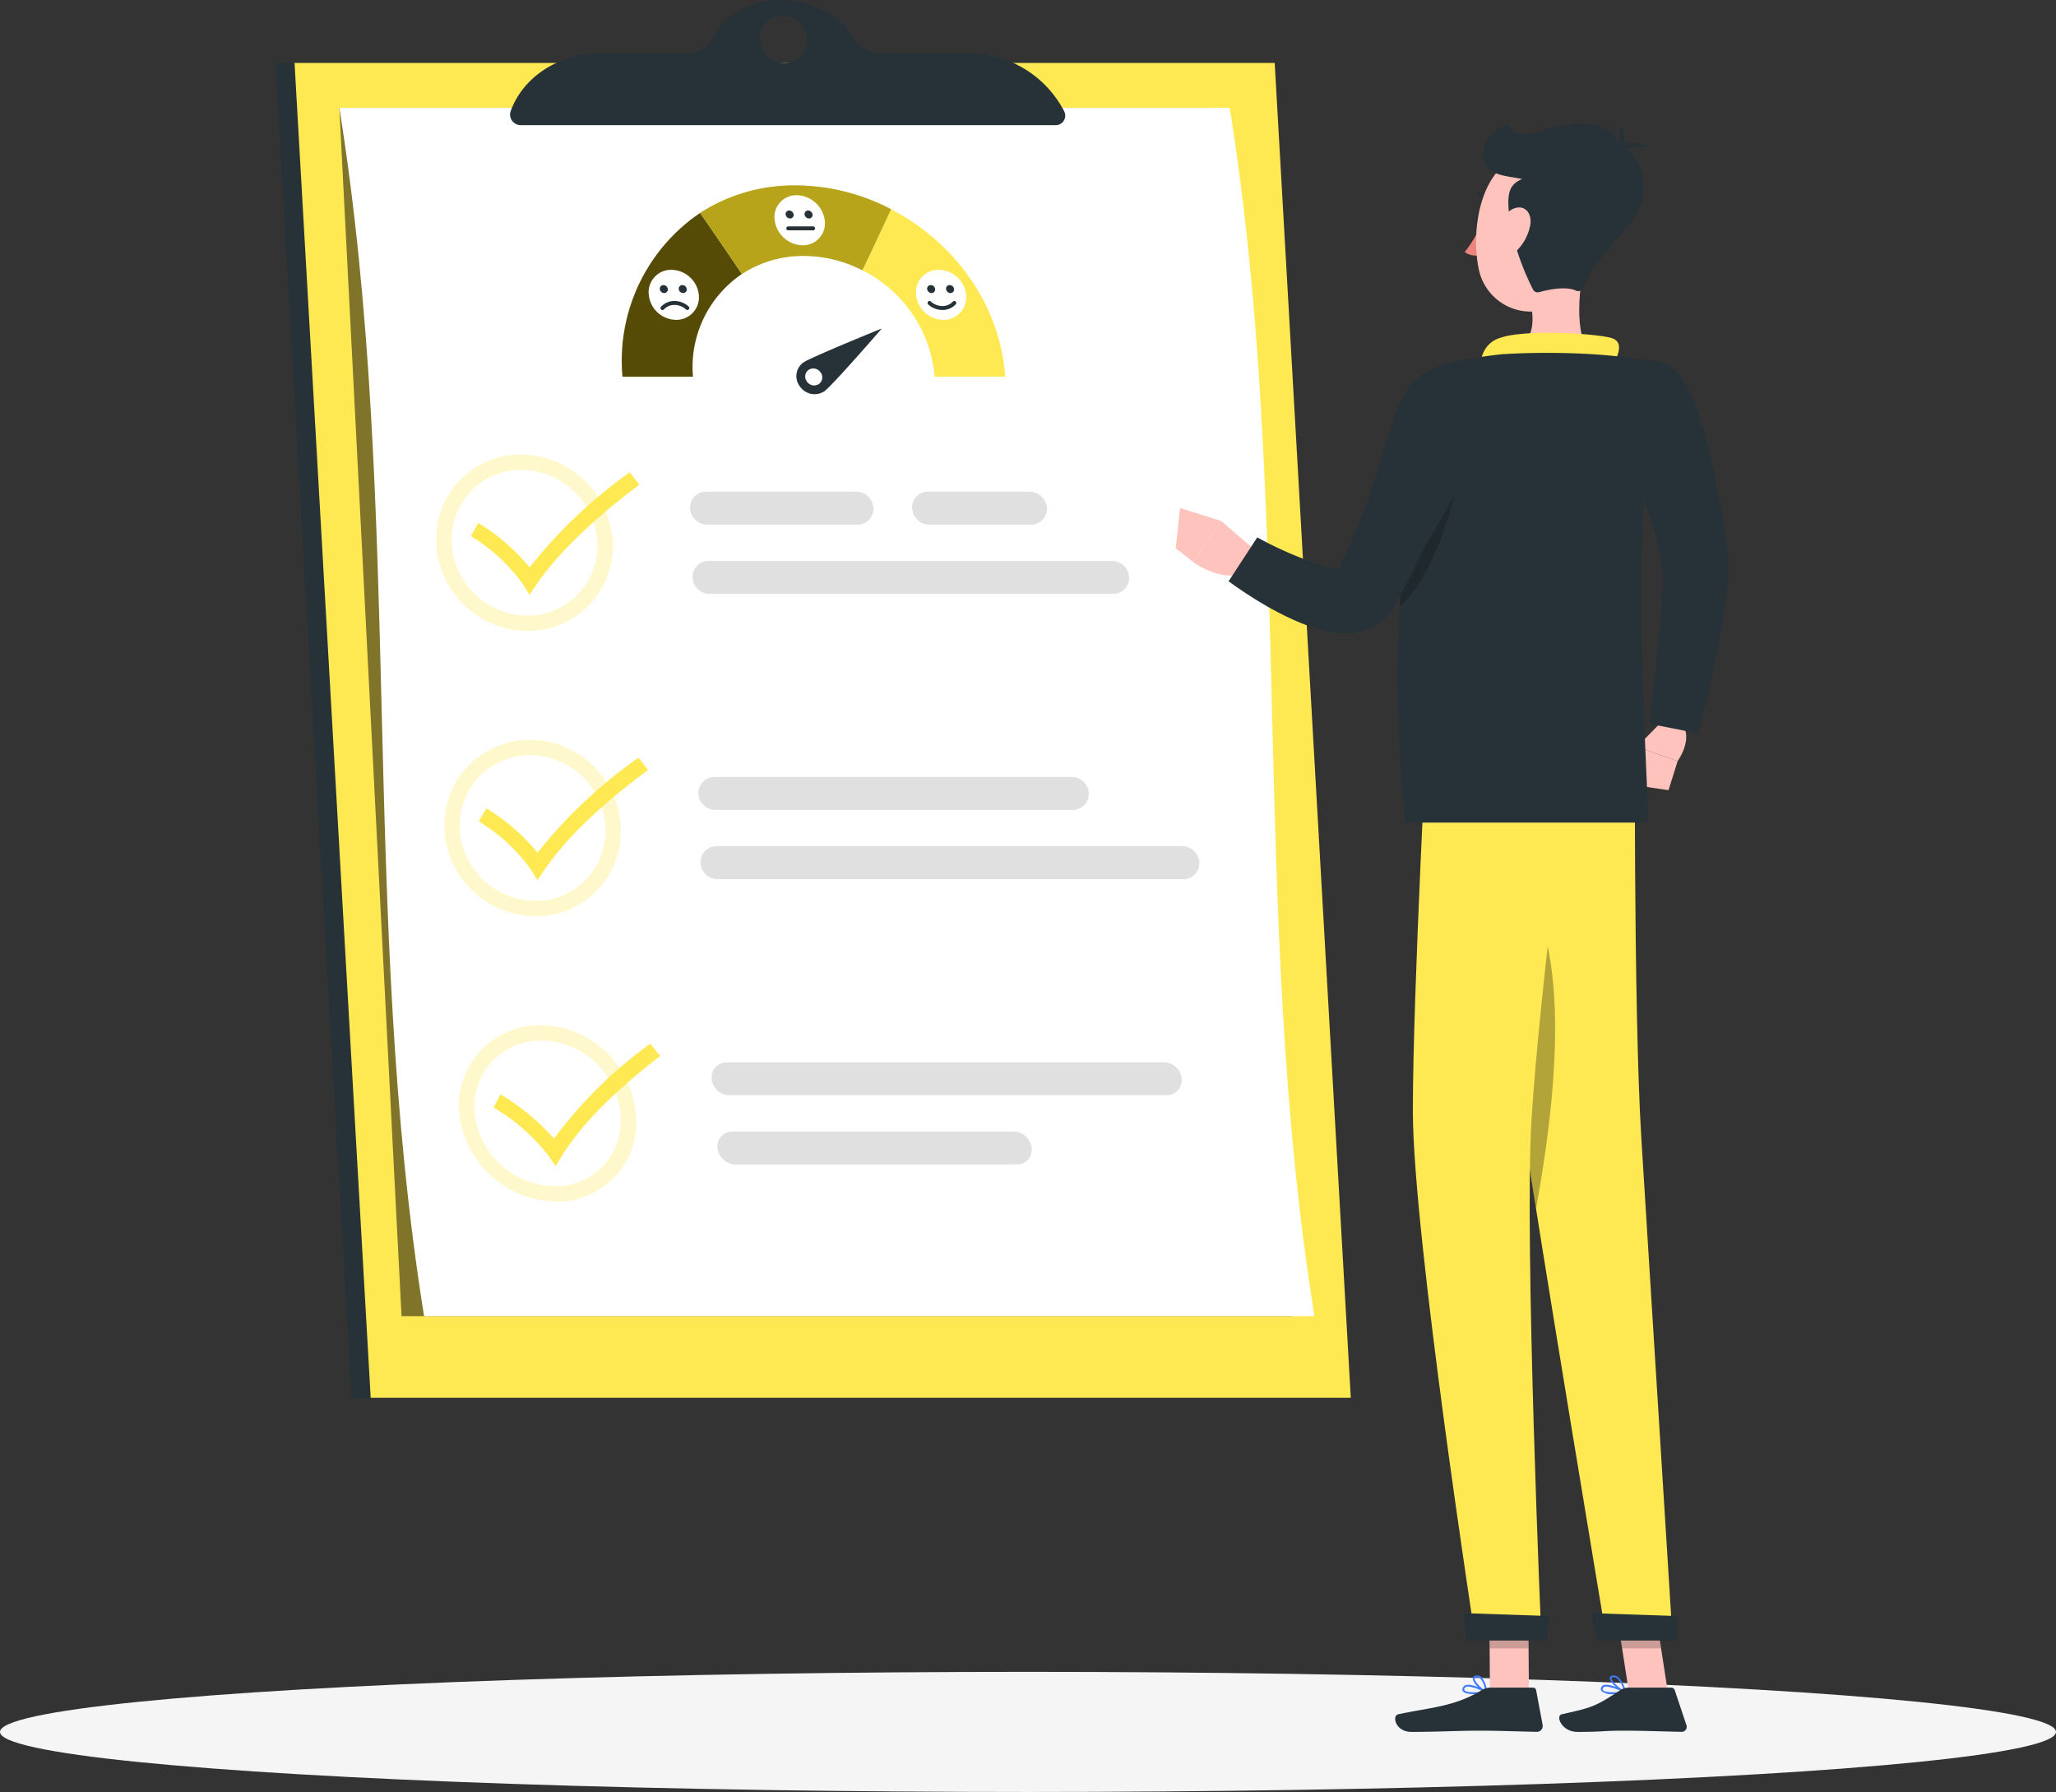
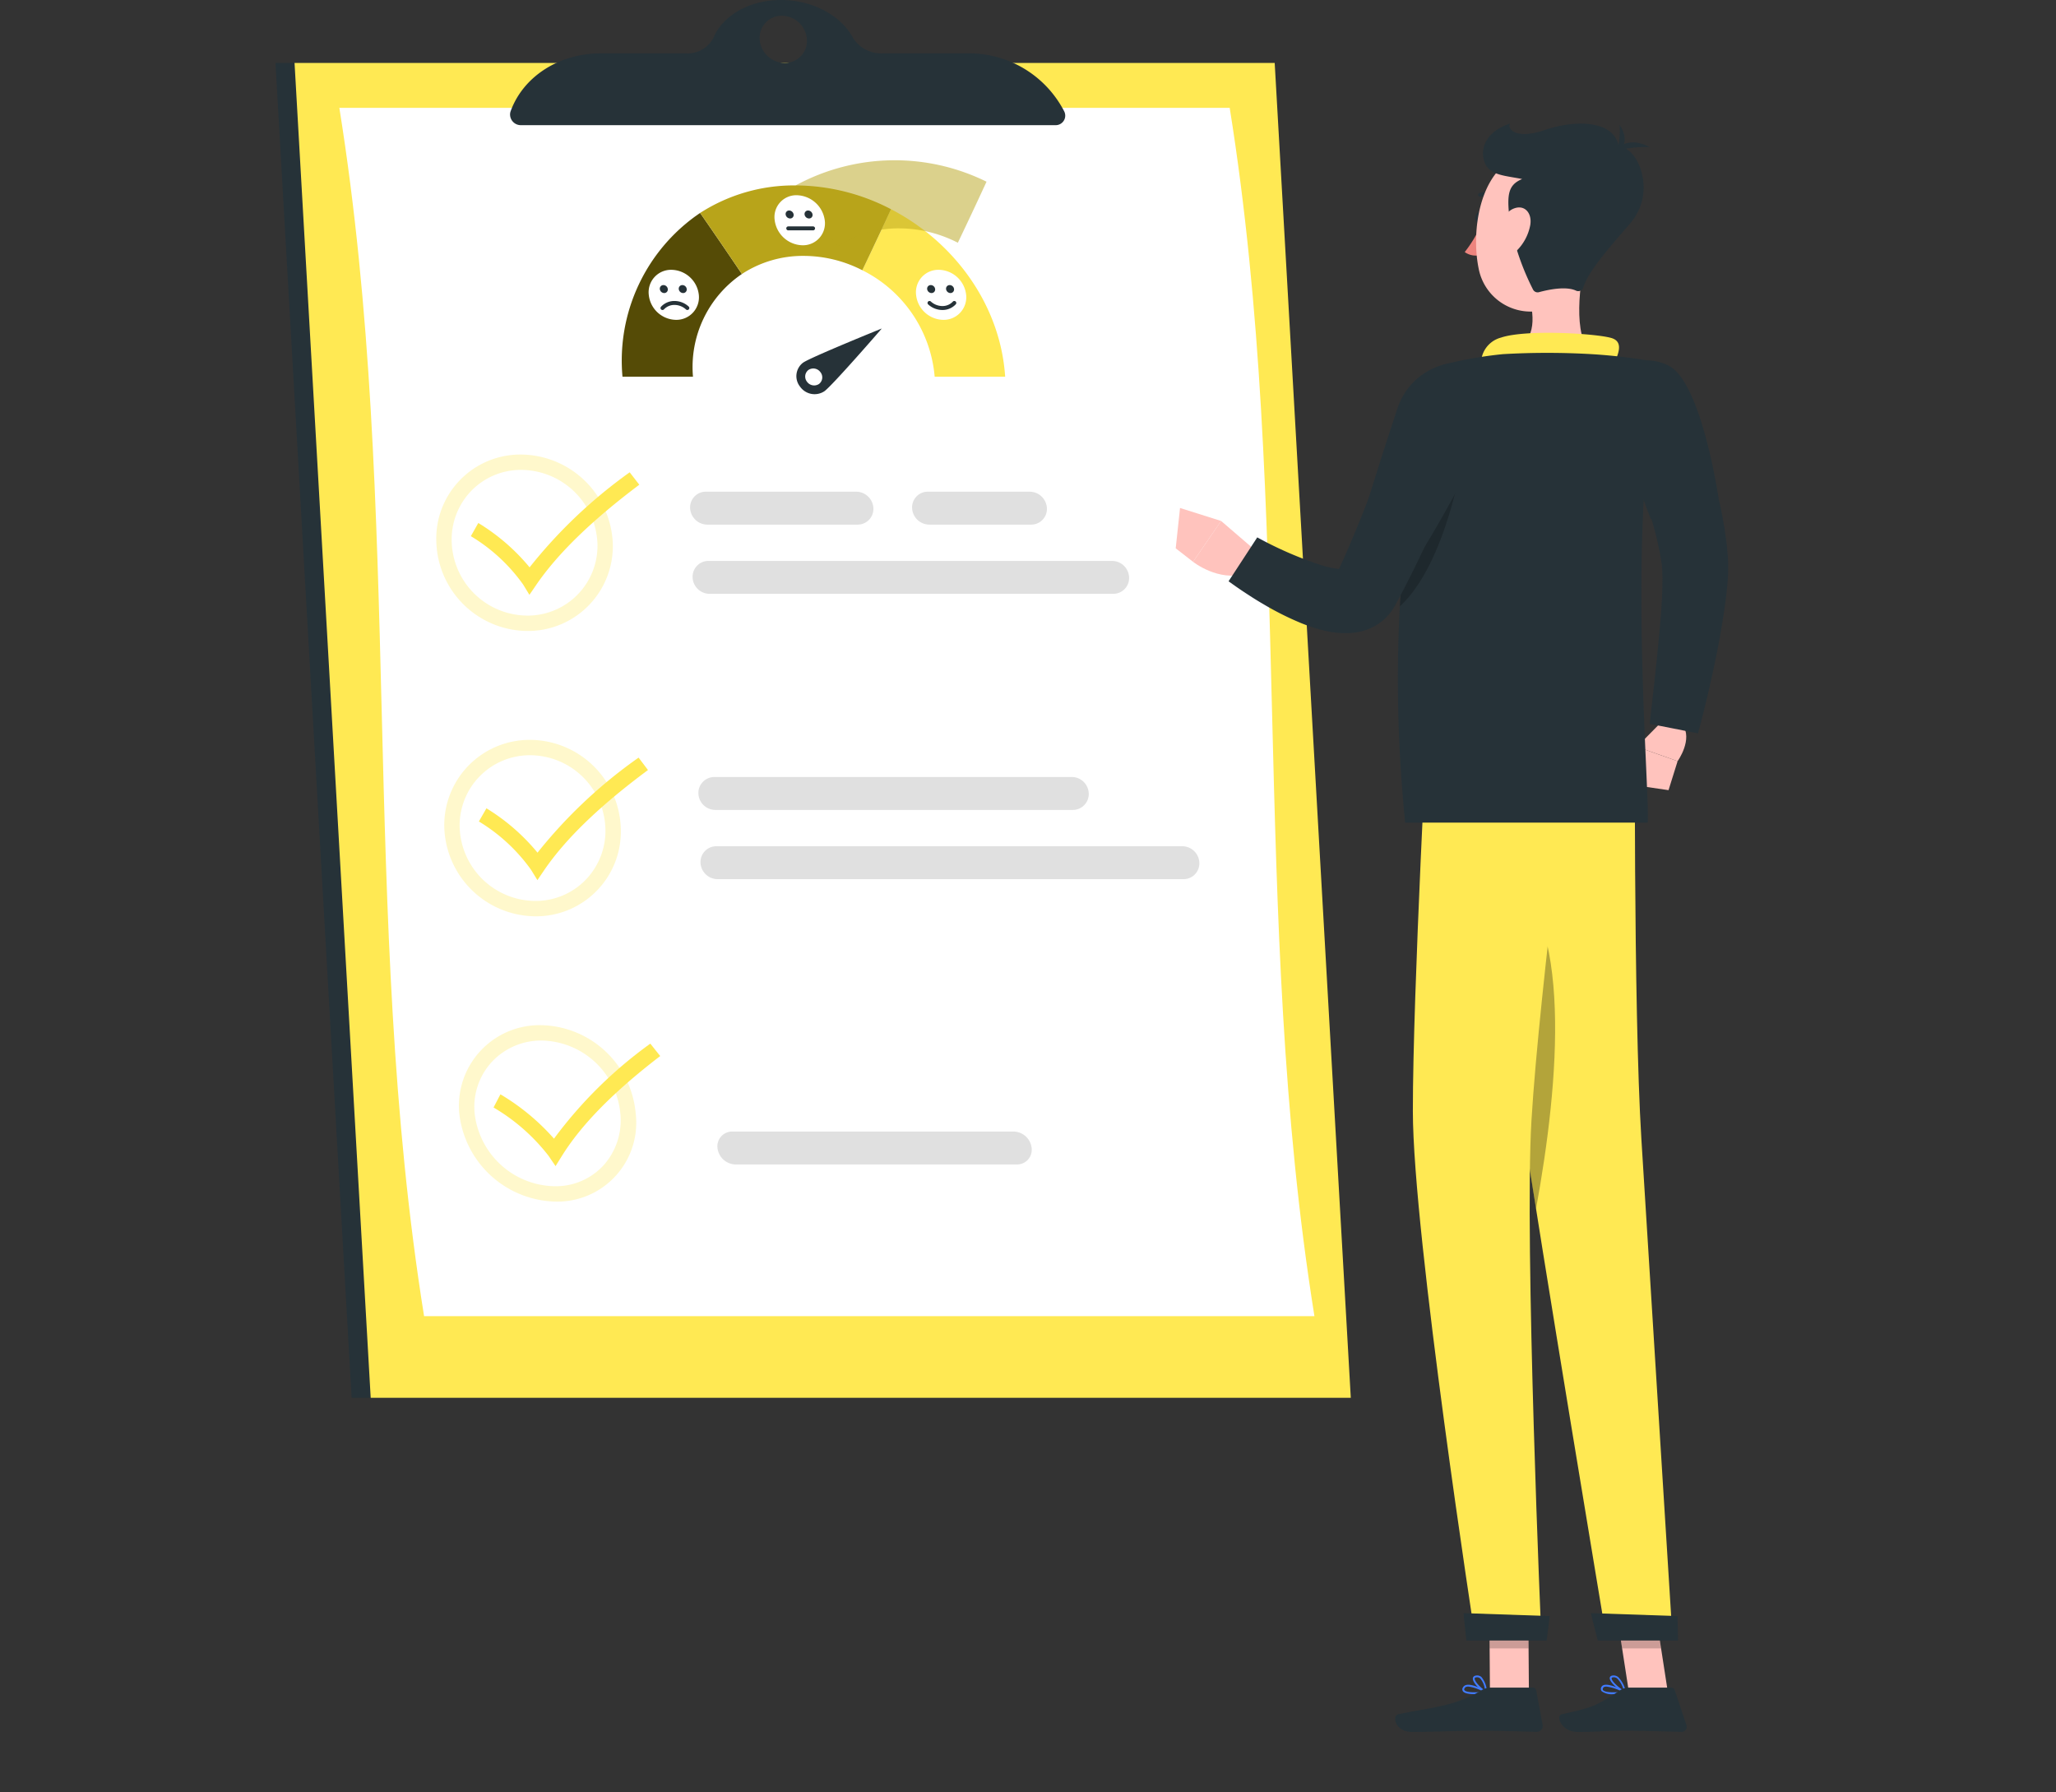
<svg xmlns="http://www.w3.org/2000/svg" width="211.109" height="184" viewBox="0 0 211.109 184">
  <rect x="0" y="0" width="211.109" height="184" fill="#333333" stroke="none" />
  <g id="img-result" transform="translate(-28.042 -17.305)">
    <g id="Shadow_1_" transform="translate(28.042 188.972)">
-       <ellipse id="_x3C_Path_x3E__108_" cx="105.554" cy="6.167" rx="105.554" ry="6.167" fill="#f5f5f5" />
-     </g>
+       </g>
    <g id="Survey" transform="translate(56.328 17.305)">
      <g id="Group_2637" data-name="Group 2637">
        <g id="Group_2619" data-name="Group 2619" transform="translate(0 6.464)">
          <path id="Path_847" data-name="Path 847" d="M208.691,101.448H108.05l7.819,137.063H216.51Z" transform="translate(-108.05 -101.448)" fill="#263238" />
          <path id="Path_848" data-name="Path 848" d="M212.286,101.448H111.645l7.819,137.063H220.1Z" transform="translate(-109.687 -101.448)" fill="#ffe953" />
-           <path id="Path_849" data-name="Path 849" d="M209.2,109.912H120.09l6.387,124.067H217.9Z" transform="translate(-113.533 -105.302)" opacity="0.5" />
        </g>
        <g id="Group_2636" data-name="Group 2636" transform="translate(6.558 11.074)">
          <g id="Group_2629" data-name="Group 2629">
            <path id="Path_850" data-name="Path 850" d="M120.091,109.912c6.623,41.356,2.08,82.711,8.7,124.067h91.421c-6.623-41.356-2.08-82.711-8.7-124.067Z" transform="translate(-120.091 -109.912)" fill="#fff" />
            <g id="Group_2622" data-name="Group 2622" transform="translate(9.956 35.599)">
              <g id="Group_2620" data-name="Group 2620" opacity="0.3">
                <path id="Path_851" data-name="Path 851" d="M147.108,176.855a7.877,7.877,0,0,1,7.807,7.5,7.167,7.167,0,0,1-7.222,7.459,7.814,7.814,0,0,1-7.739-7.5,7.191,7.191,0,0,1,1.976-5.276,7.09,7.09,0,0,1,5.178-2.184m-.056-1.577a8.633,8.633,0,0,0-8.676,9.058,9.422,9.422,0,0,0,9.34,9.058,8.712,8.712,0,0,0,8.775-9.058,9.51,9.51,0,0,0-9.44-9.058Z" transform="translate(-138.371 -175.278)" fill="#ffe953" />
              </g>
              <g id="Group_2621" data-name="Group 2621" transform="translate(28.263 62.406)">
                <path id="Path_852" data-name="Path 852" d="M221.788,302.92H192.911a1.514,1.514,0,0,0-1.534,1.69h0a1.907,1.907,0,0,0,1.856,1.69h28.878a1.507,1.507,0,0,0,1.524-1.69h0A1.9,1.9,0,0,0,221.788,302.92Z" transform="translate(-190.769 -295.812)" fill="#e0e0e0" />
-                 <path id="Path_853" data-name="Path 853" d="M236.726,289.868H191.839a1.548,1.548,0,0,0-1.567,1.69h0a1.857,1.857,0,0,0,1.821,1.69h44.886a1.542,1.542,0,0,0,1.56-1.69h0A1.849,1.849,0,0,0,236.726,289.868Z" transform="translate(-190.267 -289.868)" fill="#e0e0e0" />
              </g>
            </g>
            <g id="Group_2625" data-name="Group 2625" transform="translate(10.775 39.412)">
              <g id="Group_2623" data-name="Group 2623" transform="translate(0 25.483)" opacity="0.3">
                <path id="Path_854" data-name="Path 854" d="M148.711,230.649a7.77,7.77,0,0,1,7.708,7.5,7.214,7.214,0,0,1-2.011,5.277,7.137,7.137,0,0,1-5.195,2.183,7.813,7.813,0,0,1-7.755-7.5,7.207,7.207,0,0,1,7.253-7.459m-.02-1.578h0a8.761,8.761,0,0,0-8.811,9.058,9.431,9.431,0,0,0,9.374,9.058A8.7,8.7,0,0,0,158,238.129a9.37,9.37,0,0,0-9.3-9.058Z" transform="translate(-139.877 -229.071)" fill="#ffe953" />
              </g>
              <g id="Group_2624" data-name="Group 2624" transform="translate(25.241)">
                <path id="Path_855" data-name="Path 855" d="M203.418,185.661H187.983a1.774,1.774,0,0,1-1.757-1.69h0a1.608,1.608,0,0,1,1.62-1.69h15.436a1.777,1.777,0,0,1,1.761,1.69h0A1.612,1.612,0,0,1,203.418,185.661Z" transform="translate(-186.224 -182.28)" fill="#e0e0e0" />
                <path id="Path_856" data-name="Path 856" d="M240.3,185.661h-10.46a1.775,1.775,0,0,1-1.757-1.69h0a1.609,1.609,0,0,1,1.62-1.69h10.46a1.779,1.779,0,0,1,1.761,1.69h0A1.612,1.612,0,0,1,240.3,185.661Z" transform="translate(-205.288 -182.28)" fill="#e0e0e0" />
                <path id="Path_857" data-name="Path 857" d="M229.877,198.712h-41.44a1.756,1.756,0,0,1-1.743-1.69h0a1.625,1.625,0,0,1,1.635-1.69h41.44a1.759,1.759,0,0,1,1.745,1.69h0A1.628,1.628,0,0,1,229.877,198.712Z" transform="translate(-186.438 -188.223)" fill="#e0e0e0" />
              </g>
            </g>
            <g id="Group_2628" data-name="Group 2628" transform="translate(12.283 68.709)">
              <g id="Group_2626" data-name="Group 2626" transform="translate(0 25.483)" opacity="0.3">
                <path id="Path_858" data-name="Path 858" d="M151.156,284.444a8.258,8.258,0,0,1,8.06,7.5,6.917,6.917,0,0,1-1.694,5.276,6.663,6.663,0,0,1-5.047,2.183,8.415,8.415,0,0,1-8.222-7.5,6.8,6.8,0,0,1,1.775-5.276,6.908,6.908,0,0,1,5.127-2.184m-.079-1.578a8.277,8.277,0,0,0-8.4,9.058,10.173,10.173,0,0,0,9.953,9.058,8.1,8.1,0,0,0,8.163-9.058,9.941,9.941,0,0,0-9.716-9.058Z" transform="translate(-142.645 -282.866)" fill="#ffe953" />
              </g>
              <g id="Group_2627" data-name="Group 2627" transform="translate(24.585)">
                <path id="Path_859" data-name="Path 859" d="M237.657,249.126H189.818a1.625,1.625,0,0,0-1.635,1.69h0a1.764,1.764,0,0,0,1.749,1.69h47.839a1.622,1.622,0,0,0,1.632-1.69h0A1.76,1.76,0,0,0,237.657,249.126Z" transform="translate(-187.967 -242.017)" fill="#e0e0e0" />
                <path id="Path_860" data-name="Path 860" d="M226.132,236.074h-36.7a1.638,1.638,0,0,0-1.645,1.691h0a1.749,1.749,0,0,0,1.738,1.69h36.7a1.634,1.634,0,0,0,1.643-1.69h0A1.746,1.746,0,0,0,226.132,236.074Z" transform="translate(-187.788 -236.074)" fill="#e0e0e0" />
              </g>
            </g>
            <path id="Path_861" data-name="Path 861" d="M150.9,191.206q-.322-.528-.645-1.057a17.874,17.874,0,0,0-5.368-4.964q.383-.676.765-1.352a20.909,20.909,0,0,1,5.267,4.553,50.921,50.921,0,0,1,10.277-9.759l.987,1.275c-4.9,3.688-8.377,7.059-10.6,10.309Q151.245,190.71,150.9,191.206Z" transform="translate(-131.384 -141.205)" fill="#ffe953" />
            <path id="Path_862" data-name="Path 862" d="M152.409,245l-.65-1.057a18.02,18.02,0,0,0-5.359-4.965q.388-.675.776-1.351a20.906,20.906,0,0,1,5.244,4.553,50.045,50.045,0,0,1,10.379-9.759l.962,1.275c-4.967,3.688-8.462,7.061-10.676,10.309Z" transform="translate(-132.072 -165.703)" fill="#ffe953" />
            <path id="Path_863" data-name="Path 863" d="M155.532,298.925l-.718-1.057a19.849,19.849,0,0,0-5.649-4.965q.351-.676.706-1.351a22.89,22.89,0,0,1,5.5,4.552,44.991,44.991,0,0,1,9.891-9.758q.506.638,1.015,1.275c-4.81,3.688-8.121,7.061-10.128,10.31Q155.837,298.427,155.532,298.925Z" transform="translate(-133.331 -190.26)" fill="#ffe953" />
          </g>
          <g id="Group_2635" data-name="Group 2635" transform="translate(29.027 7.965)">
            <g id="Group_2631" data-name="Group 2631">
              <path id="Path_864" data-name="Path 864" d="M221.636,129.02q-1.438,3.134-2.944,6.268a13.493,13.493,0,0,1,7.428,10.934h7.238C232.876,138.816,228.1,132.367,221.636,129.02Z" transform="translate(-194.02 -126.579)" fill="#ffe953" />
              <path id="Path_865" data-name="Path 865" d="M173.436,146.543h7.238a11.534,11.534,0,0,1,5.022-10.548q-2.112-3.135-4.288-6.271A18.3,18.3,0,0,0,173.436,146.543Z" transform="translate(-173.39 -126.899)" fill="#554b06" />
              <g id="Group_2630" data-name="Group 2630" transform="translate(8.019)">
                <path id="Path_866" data-name="Path 866" d="M197.922,124.537a17.812,17.812,0,0,0-9.808,2.825q2.178,3.135,4.288,6.271a11.43,11.43,0,0,1,6.35-1.86,13.223,13.223,0,0,1,6.016,1.475q1.5-3.134,2.944-6.268A21.3,21.3,0,0,0,197.922,124.537Z" transform="translate(-188.114 -124.537)" fill="#b8a41a" />
-                 <path id="Path_867" data-name="Path 867" d="M197.922,124.537a17.812,17.812,0,0,0-9.808,2.825q2.178,3.135,4.288,6.271a11.43,11.43,0,0,1,6.35-1.86,13.223,13.223,0,0,1,6.016,1.475q1.5-3.134,2.944-6.268A21.3,21.3,0,0,0,197.922,124.537Z" transform="translate(-188.114 -124.537)" fill="#b8a41a" opacity="0.5" />
+                 <path id="Path_867" data-name="Path 867" d="M197.922,124.537q2.178,3.135,4.288,6.271a11.43,11.43,0,0,1,6.35-1.86,13.223,13.223,0,0,1,6.016,1.475q1.5-3.134,2.944-6.268A21.3,21.3,0,0,0,197.922,124.537Z" transform="translate(-188.114 -124.537)" fill="#b8a41a" opacity="0.5" />
              </g>
            </g>
            <path id="Path_868" data-name="Path 868" d="M215.03,151.514s-7.305,2.959-8.08,3.508a1.732,1.732,0,0,0-.309,2.462,1.823,1.823,0,0,0,2.493.474C209.924,157.409,215.044,151.513,215.03,151.514Zm-7.676,5.465a.854.854,0,0,1,.152-1.212.9.9,0,0,1,1.228.233.851.851,0,0,1-.153,1.212A.9.9,0,0,1,207.354,156.979Z" transform="translate(-188.362 -136.822)" fill="#263238" />
            <g id="Group_2632" data-name="Group 2632" transform="translate(30.183 8.665)">
              <path id="Path_869" data-name="Path 869" d="M233.961,143.016a2.319,2.319,0,0,1-2.349,2.569,2.857,2.857,0,0,1-2.79-2.569,2.3,2.3,0,0,1,2.329-2.569A2.877,2.877,0,0,1,233.961,143.016Z" transform="translate(-228.812 -140.447)" fill="#fff" />
              <path id="Path_870" data-name="Path 870" d="M231.734,143.736a.366.366,0,0,1-.372.409.458.458,0,0,1-.447-.409.368.368,0,0,1,.371-.409A.458.458,0,0,1,231.734,143.736Z" transform="translate(-229.769 -141.759)" fill="#263238" />
              <path id="Path_871" data-name="Path 871" d="M235.3,143.736a.366.366,0,0,1-.372.409.459.459,0,0,1-.447-.409.368.368,0,0,1,.372-.409A.456.456,0,0,1,235.3,143.736Z" transform="translate(-231.393 -141.759)" fill="#263238" />
              <path id="Path_872" data-name="Path 872" d="M232.5,147.249h0a2.162,2.162,0,0,1-1.454-.572.2.2,0,1,1,.273-.3,1.757,1.757,0,0,0,1.181.467h0a1.447,1.447,0,0,0,1.078-.455.2.2,0,1,1,.3.276A1.847,1.847,0,0,1,232.5,147.249Z" transform="translate(-229.795 -143.123)" fill="#263238" />
            </g>
            <g id="Group_2633" data-name="Group 2633" transform="translate(15.661 1.007)">
              <path id="Path_873" data-name="Path 873" d="M207.3,128.955a2.254,2.254,0,0,1-2.287,2.569,2.947,2.947,0,0,1-2.853-2.569,2.238,2.238,0,0,1,2.263-2.569A2.972,2.972,0,0,1,207.3,128.955Z" transform="translate(-202.147 -126.386)" fill="#fff" />
              <path id="Path_874" data-name="Path 874" d="M205.054,129.676a.357.357,0,0,1-.362.409.473.473,0,0,1-.457-.409.357.357,0,0,1,.361-.409A.474.474,0,0,1,205.054,129.676Z" transform="translate(-203.097 -127.698)" fill="#263238" />
              <path id="Path_875" data-name="Path 875" d="M208.621,129.676a.357.357,0,0,1-.362.409.472.472,0,0,1-.456-.409.357.357,0,0,1,.361-.409A.474.474,0,0,1,208.621,129.676Z" transform="translate(-204.722 -127.698)" fill="#263238" />
              <path id="Path_876" data-name="Path 876" d="M207.108,132.669H204.56a.2.2,0,1,1,0-.405h2.548a.2.2,0,0,1,0,.405Z" transform="translate(-203.154 -129.063)" fill="#263238" />
            </g>
            <g id="Group_2634" data-name="Group 2634" transform="translate(2.735 8.665)">
              <path id="Path_877" data-name="Path 877" d="M183.561,143.016a2.318,2.318,0,0,1-2.349,2.569,2.858,2.858,0,0,1-2.79-2.569,2.3,2.3,0,0,1,2.329-2.569A2.879,2.879,0,0,1,183.561,143.016Z" transform="translate(-178.412 -140.447)" fill="#fff" />
              <path id="Path_878" data-name="Path 878" d="M181.332,143.736a.365.365,0,0,1-.372.409.458.458,0,0,1-.447-.409.367.367,0,0,1,.371-.409A.456.456,0,0,1,181.332,143.736Z" transform="translate(-179.368 -141.759)" fill="#263238" />
              <path id="Path_879" data-name="Path 879" d="M184.9,143.736a.366.366,0,0,1-.372.409.457.457,0,0,1-.446-.409.368.368,0,0,1,.371-.409A.457.457,0,0,1,184.9,143.736Z" transform="translate(-180.993 -141.759)" fill="#263238" />
              <path id="Path_880" data-name="Path 880" d="M180.854,147.249a.2.2,0,0,1-.148-.341,1.864,1.864,0,0,1,1.378-.584,2.158,2.158,0,0,1,1.455.572.2.2,0,1,1-.273.3,1.755,1.755,0,0,0-1.187-.466,1.449,1.449,0,0,0-1.076.455A.2.2,0,0,1,180.854,147.249Z" transform="translate(-179.432 -143.123)" fill="#263238" />
            </g>
          </g>
        </g>
        <path id="Path_881" data-name="Path 881" d="M209.169,101a11.008,11.008,0,0,0-9.943-5.943h-8.709a3.408,3.408,0,0,1-3.022-1.579c-1.215-2.276-4.111-3.9-7.4-3.9s-5.993,1.625-6.949,3.9a2.991,2.991,0,0,1-2.842,1.579H161.6c-4.276,0-7.973,2.368-9.265,5.943a.963.963,0,0,0-.056.4,1.1,1.1,0,0,0,1.089,1.03H208.3A.977.977,0,0,0,209.169,101Zm-28.7-4.959a2.6,2.6,0,0,1-2.562-2.424,2.267,2.267,0,0,1,2.286-2.424,2.6,2.6,0,0,1,2.562,2.424A2.265,2.265,0,0,1,180.465,96.043Z" transform="translate(-128.189 -89.578)" fill="#263238" />
      </g>
    </g>
    <g id="Character_1_" transform="translate(148.763 29.992)">
      <g id="Group_2642" data-name="Group 2642">
        <g id="Group_2639" data-name="Group 2639" transform="translate(33.092 27.379)">
          <path id="Path_882" data-name="Path 882" d="M359.341,408.308a1.737,1.737,0,0,1-1.209-.3.367.367,0,0,1-.039-.414.406.406,0,0,1,.276-.222c.645-.181,2.133.616,2.2.65a.107.107,0,0,1,.057.1.082.082,0,0,1-.066.078A6.814,6.814,0,0,1,359.341,408.308Zm-.721-.776a.664.664,0,0,0-.181.022.246.246,0,0,0-.17.133c-.054.118-.023.176,0,.21.215.259,1.228.264,1.96.16A4.714,4.714,0,0,0,358.62,407.532Z" transform="translate(-347.485 -274.421)" fill="#407bff" />
          <path id="Path_883" data-name="Path 883" d="M361.3,407.4a.1.1,0,0,1-.04-.008c-.507-.217-1.56-1.082-1.538-1.534.005-.106.066-.239.323-.265a.756.756,0,0,1,.544.162,3.047,3.047,0,0,1,.793,1.541.085.085,0,0,1-.029.086A.088.088,0,0,1,361.3,407.4Zm-1.157-1.622-.057,0c-.169.017-.172.084-.173.107-.014.271.713.951,1.238,1.248a2.522,2.522,0,0,0-.666-1.234A.556.556,0,0,0,360.142,405.775Z" transform="translate(-348.247 -273.62)" fill="#407bff" />
          <path id="Path_884" data-name="Path 884" d="M366.133,400.989h-4l-1.435-9.265h4Z" transform="translate(-348.692 -267.308)" fill="#ffc3bd" />
          <path id="Path_885" data-name="Path 885" d="M357.334,407.886H361.7a.4.4,0,0,1,.371.273l1.188,3.556a.518.518,0,0,1-.5.712c-1.579-.027-3.867-.119-5.848-.119-2.316,0-2.109.126-4.825.126-1.643,0-2.284-1.66-1.613-1.811,3.054-.685,3.407-.758,5.925-2.426A1.678,1.678,0,0,1,357.334,407.886Z" transform="translate(-343.919 -274.668)" fill="#263238" />
          <g id="Group_2638" data-name="Group 2638" transform="translate(12.008 124.419)">
            <path id="Path_886" data-name="Path 886" d="M360.7,391.729l.738,4.776h4l-.739-4.776Z" transform="translate(-360.701 -391.729)" opacity="0.2" />
          </g>
          <path id="Path_887" data-name="Path 887" d="M367.571,225.452l-2.715,2.751,4.172,1.474s1.617-2.244.489-3.78Z" transform="translate(-350.585 -191.588)" fill="#ffc3bd" />
          <path id="Path_888" data-name="Path 888" d="M363.162,234.349l4.163.609.932-2.98-4.173-1.474Z" transform="translate(-349.814 -193.89)" fill="#ffc3bd" />
          <path id="Path_889" data-name="Path 889" d="M367.433,163.272c.354.759.636,1.409.921,2.115s.554,1.388.817,2.087c.518,1.4.981,2.825,1.409,4.27a45.559,45.559,0,0,1,1.082,4.44l.206,1.144.167,1.167c.06.385.1.786.132,1.185s.084.756.089,1.261l.015.706-.025.625-.032.619-.057.583c-.07.784-.176,1.52-.276,2.265-.217,1.472-.465,2.907-.742,4.333-.577,2.847-1.208,5.633-1.972,8.434l-4.962-.977c.313-2.77.643-5.579.9-8.345.129-1.382.26-2.759.338-4.11.032-.668.07-1.344.07-1.977l.006-.479-.012-.445-.009-.439-.035-.357c0-.206-.078-.564-.121-.855s-.094-.609-.166-.921l-.2-.93-.236-.938c-.34-1.252-.721-2.511-1.156-3.77s-.919-2.51-1.43-3.754c-.254-.622-.515-1.243-.786-1.855s-.56-1.248-.809-1.773Z" transform="translate(-348.63 -163.272)" fill="#263238" />
          <path id="Path_890" data-name="Path 890" d="M338.652,221.87s.664,30.627,2.462,42.828c1.871,12.69,8.69,53.529,8.69,53.529h6.778s-2.433-38.869-3.206-51.356c-.842-13.614-.657-45-.657-45Z" transform="translate(-338.652 -189.957)" fill="#ffe953" />
          <path id="Path_891" data-name="Path 891" d="M356.179,393.843c-.031,0,.7,2.814.7,2.814h8.244l-.058-2.511Z" transform="translate(-346.633 -268.273)" fill="#263238" />
        </g>
        <path id="Path_892" data-name="Path 892" d="M335.178,130.139c-.012.339-.2.614-.423.614s-.392-.274-.38-.614.2-.613.423-.613S335.19,129.8,335.178,130.139Z" transform="translate(-303.612 -120.458)" fill="#263238" />
        <path id="Path_893" data-name="Path 893" d="M334.1,131.778a12.677,12.677,0,0,1-1.721,2.9,1.926,1.926,0,0,0,1.608.3Z" transform="translate(-302.703 -121.483)" fill="#ed847e" />
        <path id="Path_894" data-name="Path 894" d="M336.683,126.567a.191.191,0,0,1-.115-.038,1.567,1.567,0,0,0-1.4-.26.193.193,0,0,1-.253-.114.206.206,0,0,1,.123-.258,1.952,1.952,0,0,1,1.779.308.2.2,0,0,1,.035.278A.208.208,0,0,1,336.683,126.567Z" transform="translate(-303.851 -118.764)" fill="#263238" />
        <path id="Path_895" data-name="Path 895" d="M347.42,137.525c-.677,2.927-1.439,8.29.54,10.243,0,0-.905,2.969-6.344,2.969-5.98,0-2.753-2.969-2.753-2.969,3.292-.779,3.293-3.2,2.8-5.475Z" transform="translate(-305.26 -124.1)" fill="#ffc3bd" />
        <path id="Path_896" data-name="Path 896" d="M348.924,155.881c.588-1.2,1.237-2.565.009-2.994-1.351-.472-8.817-.953-11.427-.068a2.749,2.749,0,0,0-1.966,3.312Z" transform="translate(-304.111 -130.84)" fill="#ffe953" />
        <path id="Path_897" data-name="Path 897" d="M366.489,158.041c3.447,1.589,5.2,13.646,5.2,13.646l-6.944,2.178a70.831,70.831,0,0,1-3.012-9.809C360.665,159.028,362.965,156.416,366.489,158.041Z" transform="translate(-315.952 -133.224)" fill="#263238" />
        <path id="Path_898" data-name="Path 898" d="M287.239,190.584l-3.2-2.753-2.882,4.193s2.589,2.074,5.423,1.223Z" transform="translate(-279.377 -147.027)" fill="#ffc3bd" />
        <path id="Path_899" data-name="Path 899" d="M278.333,185.384l-.444,4.143,1.78,1.383,2.882-4.193Z" transform="translate(-277.889 -145.912)" fill="#ffc3bd" />
        <path id="Path_900" data-name="Path 900" d="M346.567,124.222c-.4,4.161-.427,6.61-2.6,8.745a5.433,5.433,0,0,1-9.19-2.847c-.762-3.739.025-9.916,4.156-11.572A5.5,5.5,0,0,1,346.567,124.222Z" transform="translate(-303.676 -115.259)" fill="#ffc3bd" />
        <path id="Path_901" data-name="Path 901" d="M338.617,123.17c-.367-2.874-.306-3.964,1.231-4.6-1.594-.318-2.978-.363-3.636-1.293s-.817-3.313,2.383-4.4c-.3.567.636,1.679,3.585.658s7.237-1.134,7.612,1.861c1.555-.545,4.165,4.266,1.109,7.776-2.562,2.943-4.274,4.971-4.778,6.53a.538.538,0,0,1-.746.329c-1.066-.5-2.964-.072-3.8.157a.53.53,0,0,1-.62-.28A26.318,26.318,0,0,1,338.617,123.17Z" transform="translate(-304.273 -112.875)" fill="#263238" />
        <path id="Path_902" data-name="Path 902" d="M360.481,117.376s1.261-1.782,3.684-.457A10.963,10.963,0,0,0,360.481,117.376Z" transform="translate(-315.501 -114.494)" fill="#263238" />
        <path id="Path_903" data-name="Path 903" d="M360.864,116.246s1.757-1.078.386-3.144A8.008,8.008,0,0,1,360.864,116.246Z" transform="translate(-315.675 -112.978)" fill="#263238" />
        <path id="Path_904" data-name="Path 904" d="M341.922,130.493a4.984,4.984,0,0,1-1.457,2.7c-1.008.95-1.882.276-1.91-.95-.026-1.1.467-2.929,1.627-3.421C341.326,128.336,342.128,129.261,341.922,130.493Z" transform="translate(-305.516 -120.077)" fill="#ffc3bd" />
        <path id="Path_905" data-name="Path 905" d="M339.681,253.12c.392,9.138,1.008,19.747,1.9,25.809.343,2.309.844,5.544,1.443,9.3C345.432,275.089,346.87,258.163,339.681,253.12Z" transform="translate(-306.029 -176.781)" opacity="0.3" />
        <g id="Group_2641" data-name="Group 2641" transform="translate(22.534 59.292)">
          <path id="Path_906" data-name="Path 906" d="M333.152,408.308c-.513,0-1.006-.071-1.164-.3a.359.359,0,0,1,.022-.414.5.5,0,0,1,.308-.222c.671-.181,2.042.616,2.1.65a.092.092,0,0,1,.043.1.1.1,0,0,1-.078.078A7.131,7.131,0,0,1,333.152,408.308Zm-.607-.776a.7.7,0,0,0-.184.022.3.3,0,0,0-.19.133c-.071.118-.049.176-.026.21.177.259,1.188.264,1.936.16A4.136,4.136,0,0,0,332.545,407.532Z" transform="translate(-325.034 -306.334)" fill="#407bff" />
          <path id="Path_907" data-name="Path 907" d="M335.264,407.4a.1.1,0,0,1-.039-.008c-.475-.217-1.4-1.082-1.312-1.534.021-.106.1-.239.362-.265a.674.674,0,0,1,.52.162,2.611,2.611,0,0,1,.566,1.541.1.1,0,0,1-.1.1Zm-.919-1.622-.057,0c-.171.017-.184.084-.188.107-.053.271.573.951,1.055,1.248a2.144,2.144,0,0,0-.485-1.234A.486.486,0,0,0,334.345,405.775Z" transform="translate(-325.933 -305.533)" fill="#407bff" />
          <path id="Path_908" data-name="Path 908" d="M341.077,400.989h-4l-.071-9.265h4Z" transform="translate(-327.344 -299.221)" fill="#ffc3bd" />
          <path id="Path_909" data-name="Path 909" d="M329.041,407.886h4.369a.334.334,0,0,1,.331.273l.665,3.556a.605.605,0,0,1-.6.712c-1.575-.027-3.849-.119-5.831-.119-2.316,0-4.321.126-7.037.126-1.643,0-2.04-1.66-1.347-1.811,3.154-.685,5.712-.758,8.476-2.426A1.9,1.9,0,0,1,329.041,407.886Z" transform="translate(-319.265 -306.581)" fill="#263238" />
          <g id="Group_2640" data-name="Group 2640" transform="translate(9.662 92.506)">
            <path id="Path_910" data-name="Path 910" d="M337.007,391.729l.036,4.776h4l-.036-4.776Z" transform="translate(-337.007 -391.729)" opacity="0.2" />
          </g>
          <path id="Path_911" data-name="Path 911" d="M324.2,221.87s-1.607,29.914-1.6,42.114c0,12.69,6.425,54.243,6.425,54.243H335.8s-1.765-40.811-1.023-53.274c.808-13.587,4.741-43.083,4.741-43.083H324.2Z" transform="translate(-320.783 -221.87)" fill="#ffe953" />
          <path id="Path_912" data-name="Path 912" d="M332.173,393.843c-.031,0,.283,2.814.283,2.814H340.7l.311-2.511Z" transform="translate(-325.143 -300.186)" fill="#263238" />
        </g>
        <path id="Path_913" data-name="Path 913" d="M324.373,157.331s-6.82,17.225-3.849,47h24.9c.264-3.285-2.344-31.725,1.371-47.2a54.992,54.992,0,0,0-7.132-.9,78.535,78.535,0,0,0-9.1,0A40.943,40.943,0,0,0,324.373,157.331Z" transform="translate(-296.963 -132.554)" fill="#263238" />
        <path id="Path_914" data-name="Path 914" d="M321.021,181.714c-.37,2.745-.675,5.833-.871,9.242,4.836-4.444,6.492-15.516,6.492-15.516Z" transform="translate(-297.134 -141.382)" opacity="0.2" />
        <path id="Path_915" data-name="Path 915" d="M312.4,171.27c-.977,2.549-1.969,5-3.058,7.47-1.072,2.464-2.219,4.906-3.483,7.34l-.484.913-.246.456c-.1.183-.093.2-.379.669a5.33,5.33,0,0,1-1.968,1.83,5.845,5.845,0,0,1-2.129.644,8.96,8.96,0,0,1-3.051-.247,16.724,16.724,0,0,1-2.309-.75,30.14,30.14,0,0,1-3.9-1.962c-.612-.353-1.2-.731-1.786-1.115s-1.138-.768-1.754-1.214l2.944-4.507a38.306,38.306,0,0,0,6.614,2.868,10.034,10.034,0,0,0,1.486.339,2.1,2.1,0,0,0,.875,0c.03-.015-.072-.033-.254.058a1.49,1.49,0,0,0-.554.482c-.113.19.035-.095.082-.2l.2-.426.393-.858c1.033-2.307,1.989-4.7,2.922-7.108.917-2.4,1.836-4.863,2.671-7.262Z" transform="translate(-282.424 -138.305)" fill="#263238" />
        <path id="Path_916" data-name="Path 916" d="M326.955,159.962c1.271,3.561-7.746,17.9-7.746,17.9l-5.35-5.295s1.369-4.508,3.173-9.929C318.806,157.305,325.739,156.557,326.955,159.962Z" transform="translate(-294.27 -133.378)" fill="#263238" />
      </g>
    </g>
  </g>
</svg>